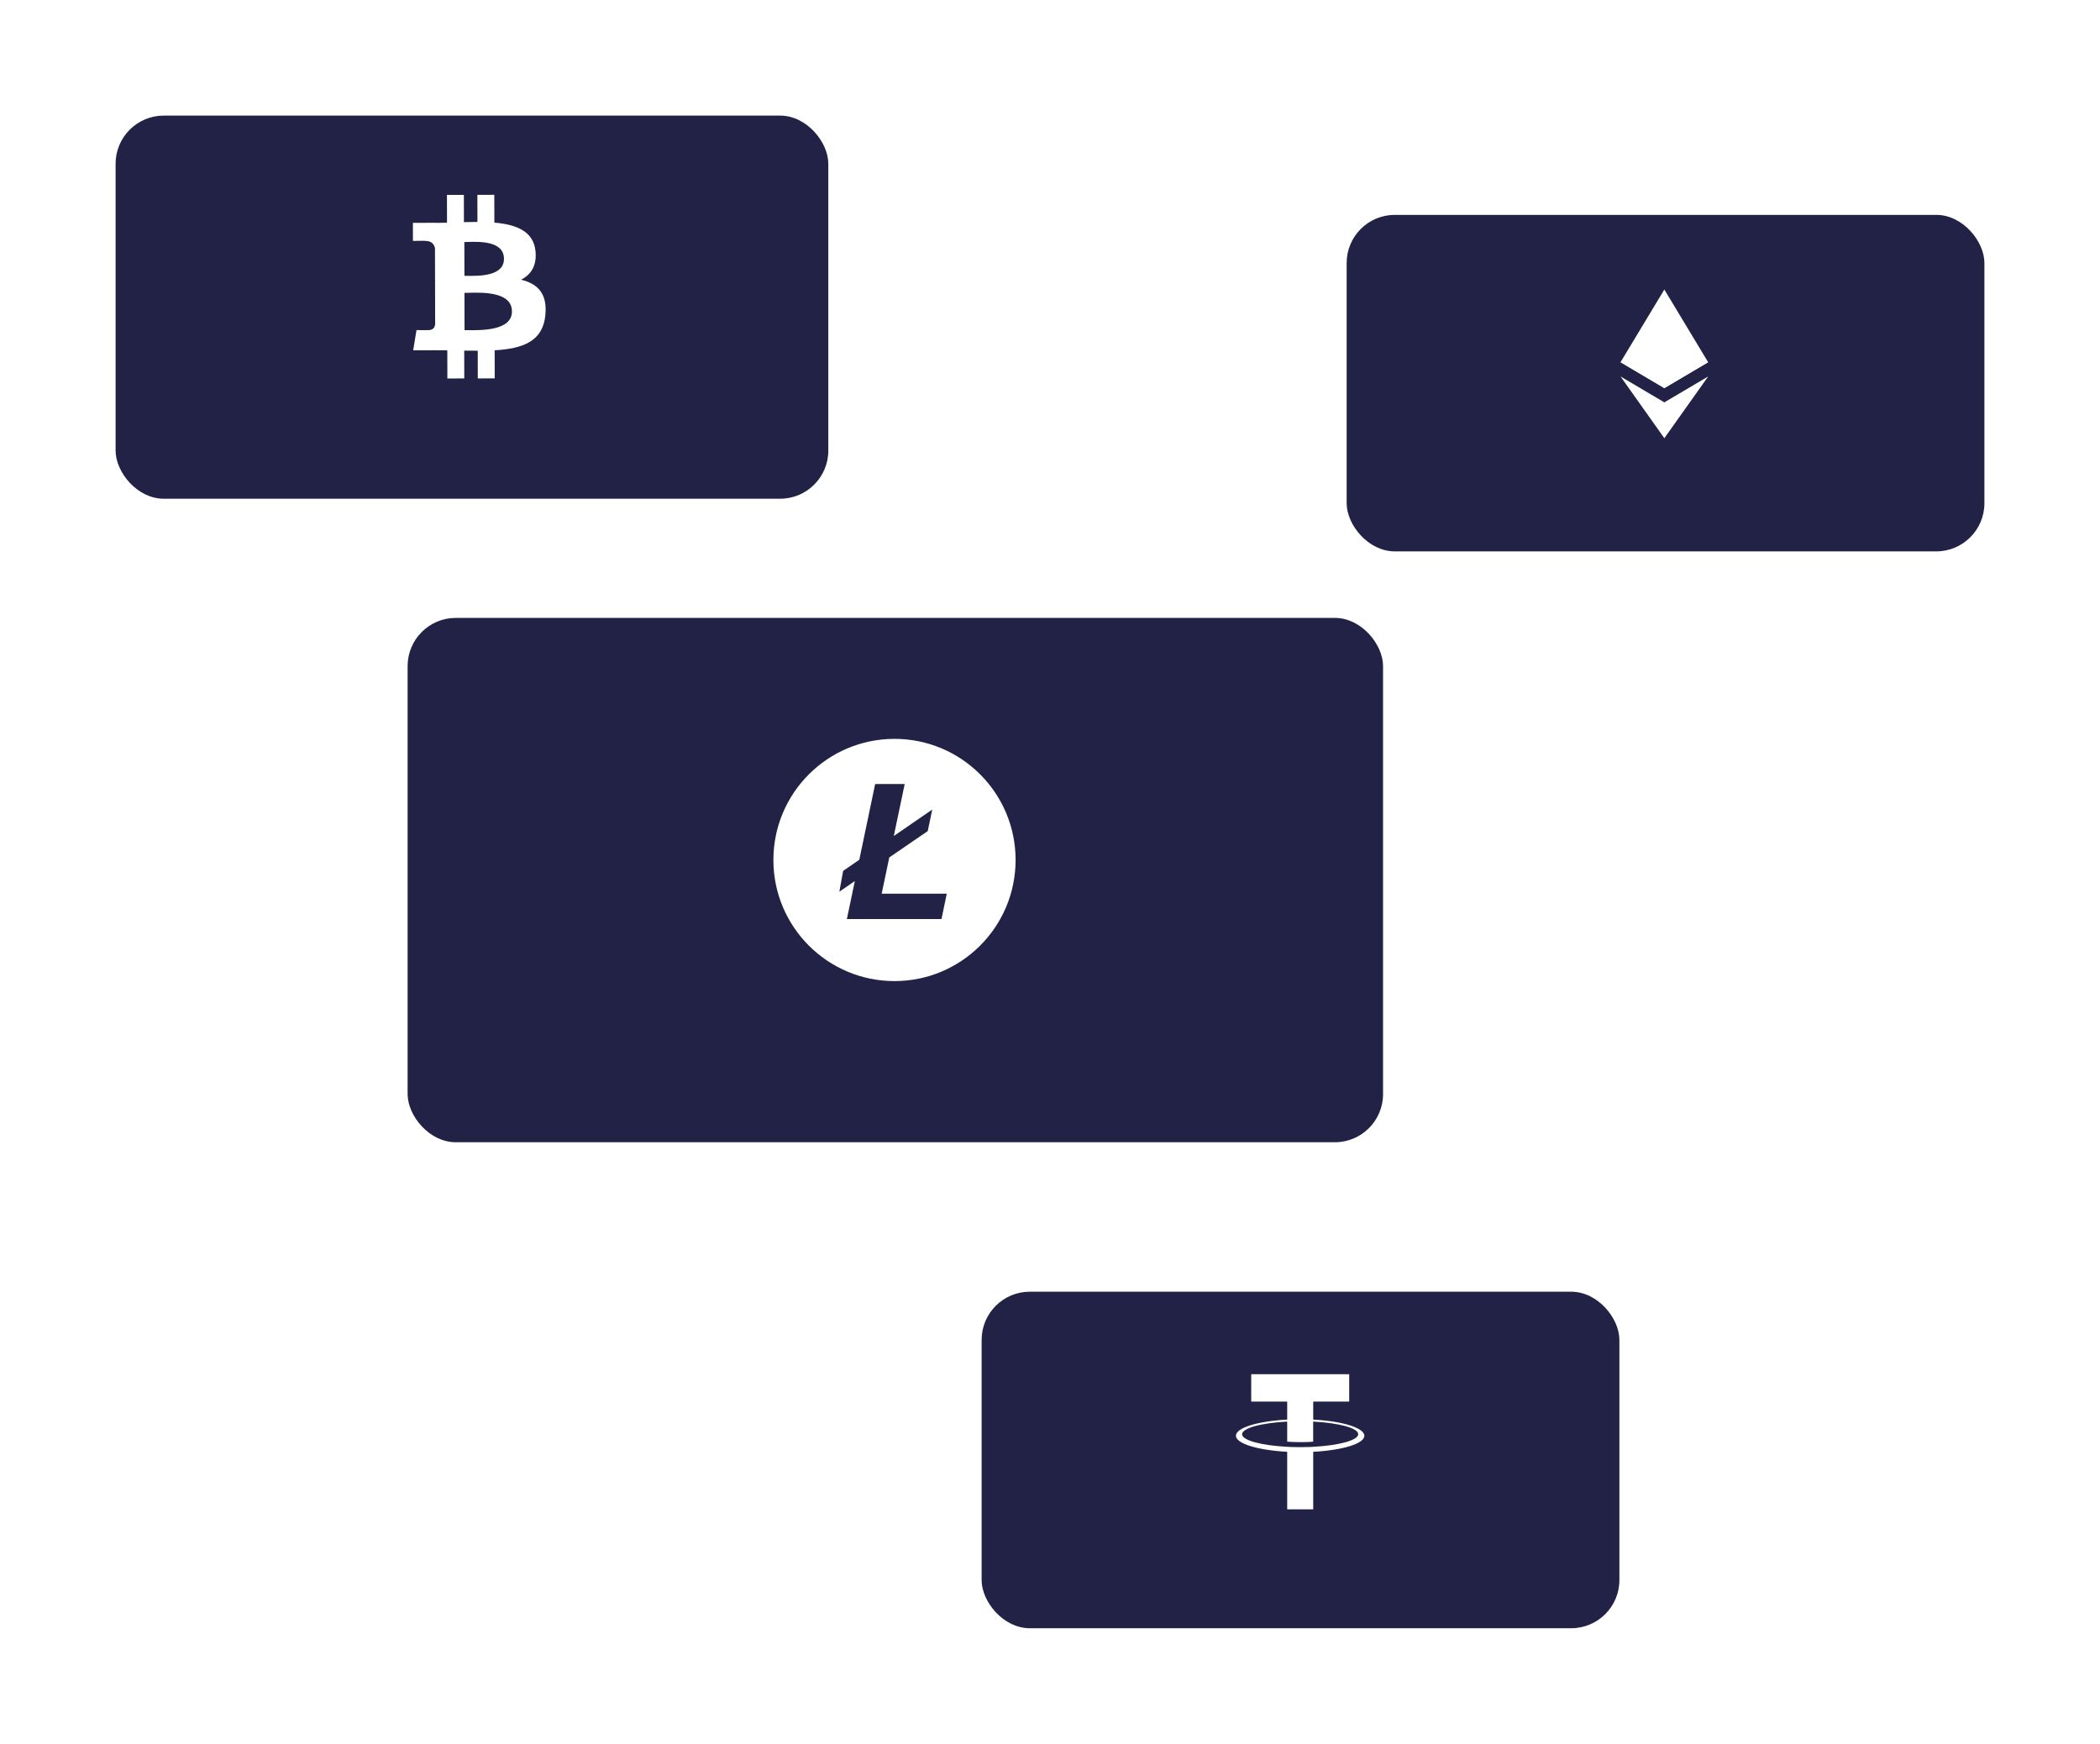
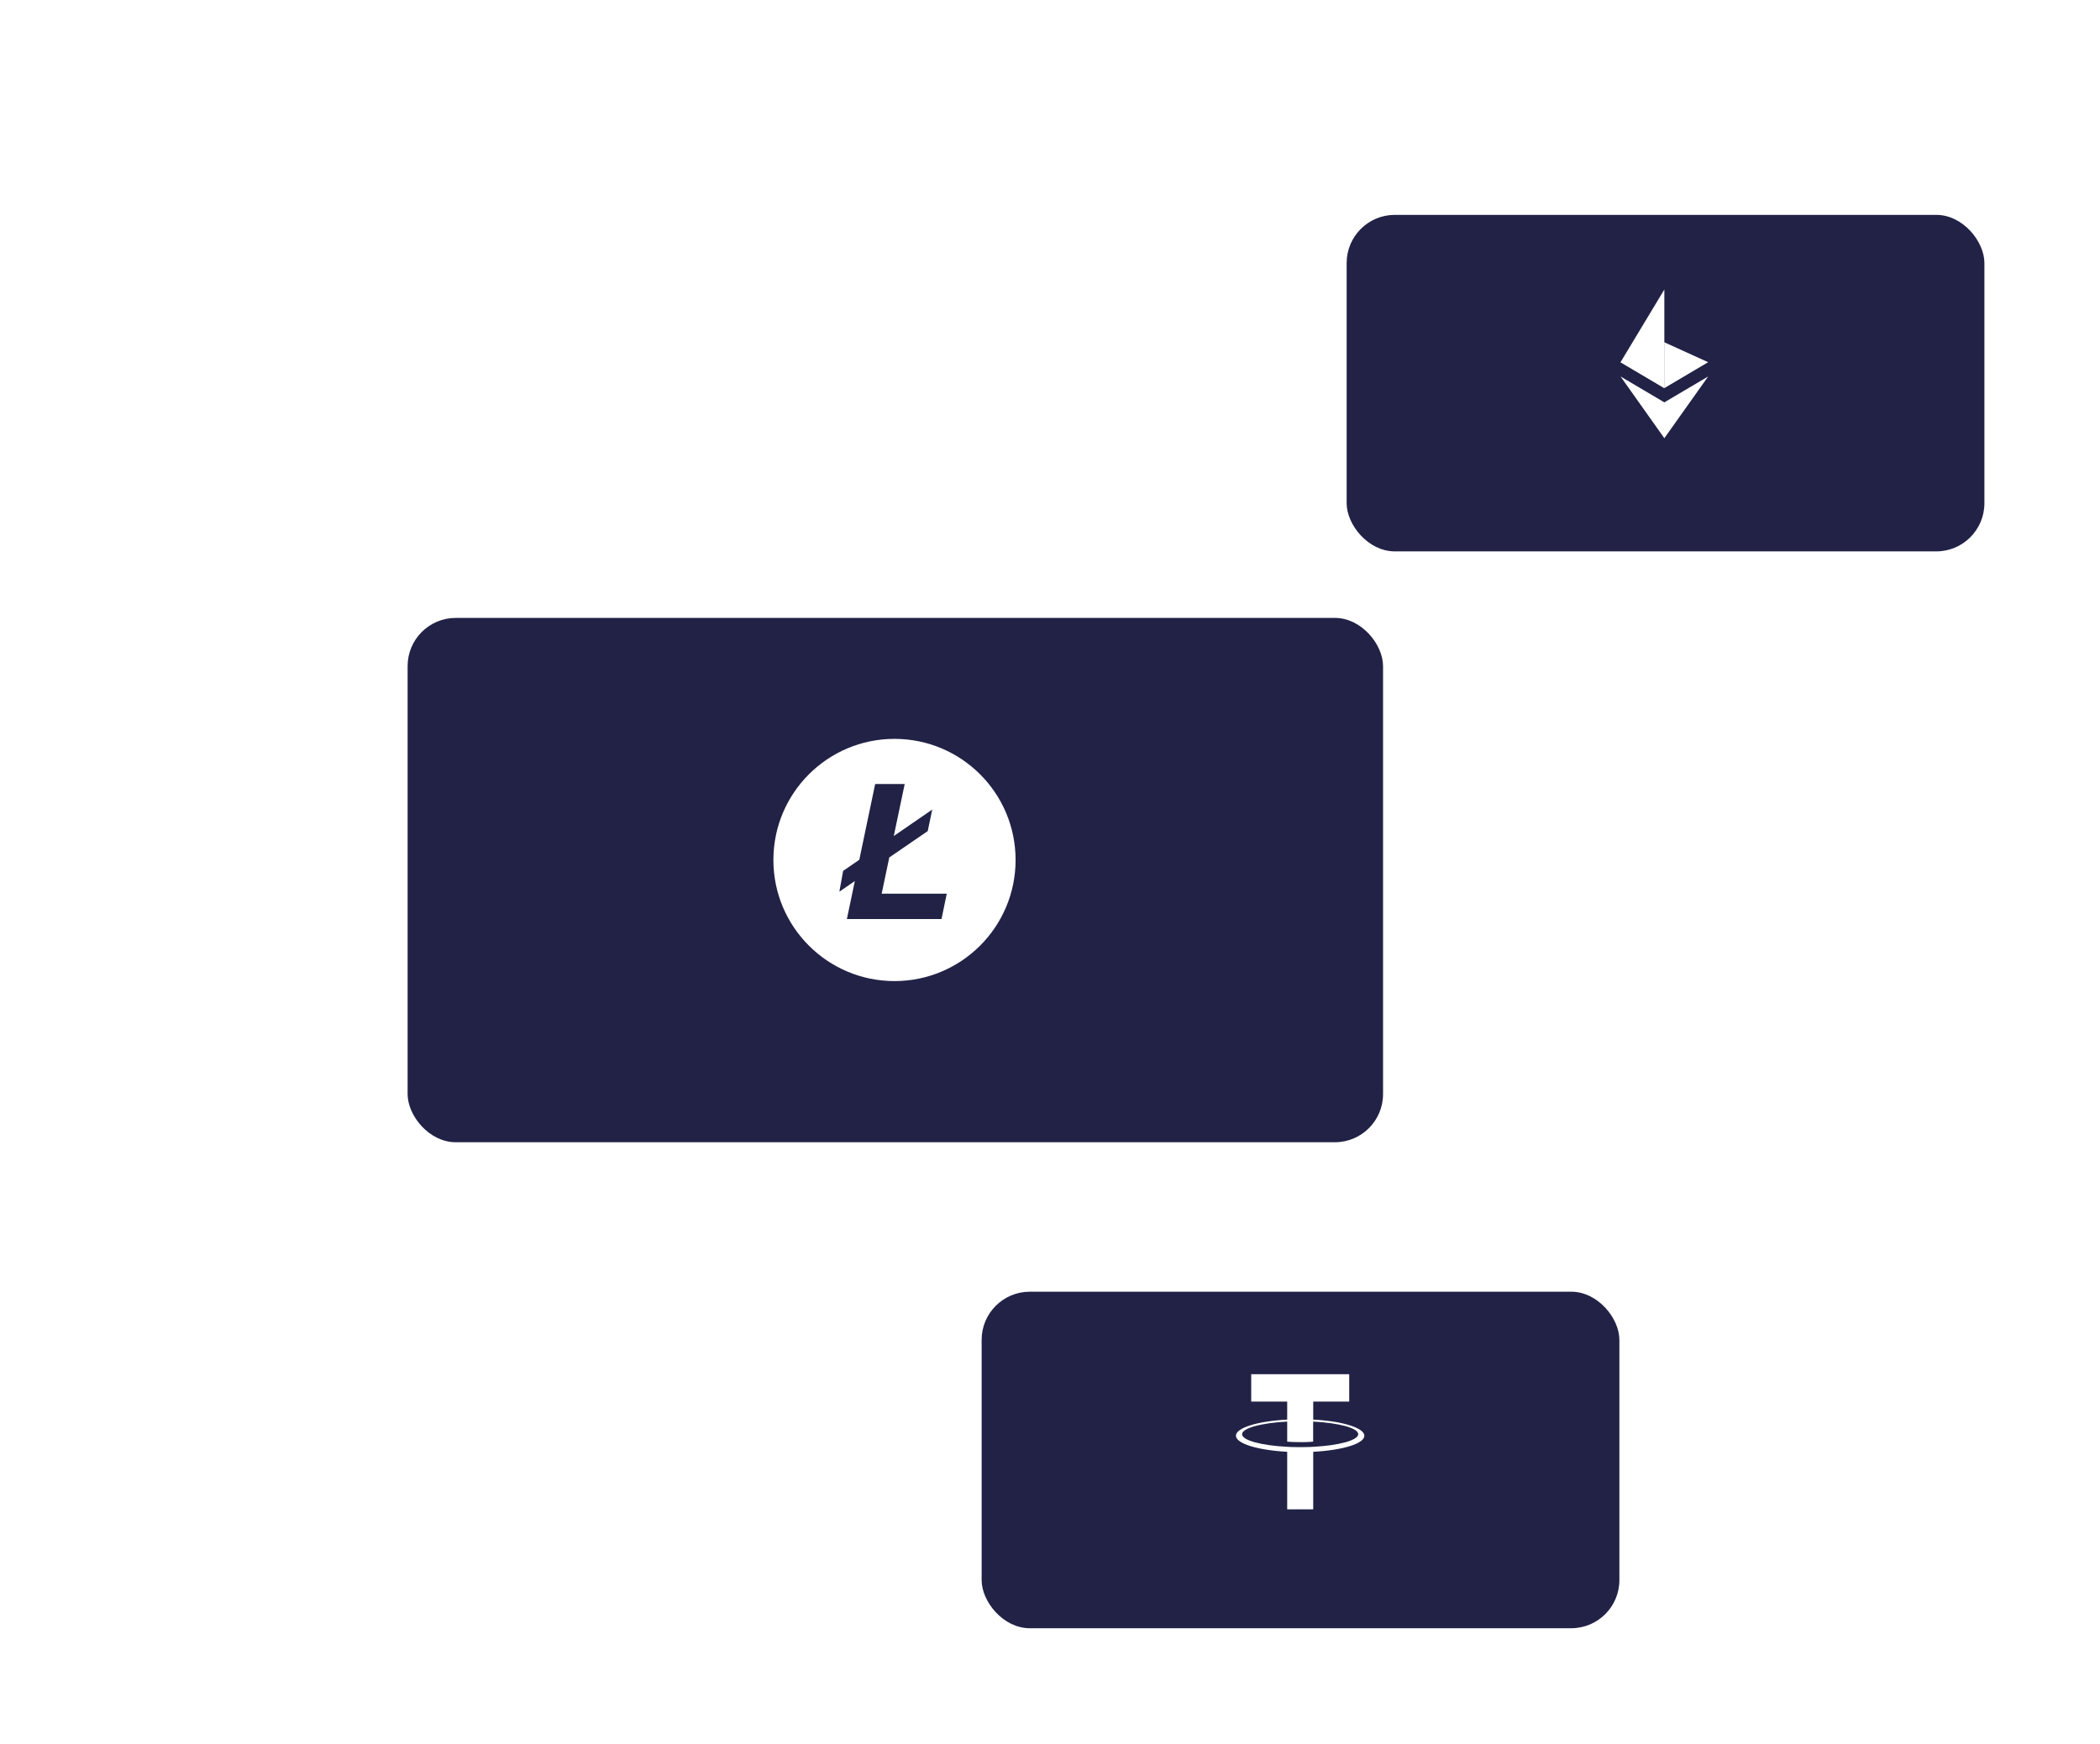
<svg xmlns="http://www.w3.org/2000/svg" width="436" height="362" viewBox="0 0 436 362" fill="none">
  <g filter="url(#filter0_d_80_7623)">
    <rect x="203.805" y="264.159" width="132.411" height="69.861" rx="10" fill="#212246" />
  </g>
  <path fill-rule="evenodd" clip-rule="evenodd" d="M272.649 300.356C272.498 300.37 271.715 300.428 269.973 300.428C268.584 300.428 267.6 300.384 267.246 300.356C261.882 300.082 257.88 299.015 257.88 297.747C257.88 296.478 261.882 295.397 267.246 295.124V299.289C267.596 299.318 268.597 299.39 269.985 299.39C271.651 299.39 272.484 299.304 272.636 299.289V295.124C277.988 295.397 281.99 296.464 281.99 297.732C281.99 299 277.999 300.082 272.649 300.356ZM272.649 294.706V290.972H280.122V285.28H259.774V290.972H267.246V294.706C261.175 295.026 256.605 296.392 256.605 298.05C256.605 299.707 261.175 301.062 267.246 301.393V313.342H272.649V301.393C278.708 301.073 283.265 299.707 283.265 298.064C283.265 296.421 278.708 295.023 272.649 294.707V294.706Z" fill="white" />
  <g filter="url(#filter1_d_80_7623)">
-     <rect x="24" y="20" width="147.973" height="79.536" rx="10" fill="#212246" />
-   </g>
+     </g>
  <path fill-rule="evenodd" clip-rule="evenodd" d="M111.183 52.15C110.773 47.989 107.177 46.602 102.64 46.215L102.627 40.442L99.113 40.451L99.125 46.071C98.203 46.073 97.258 46.094 96.32 46.114L96.308 40.457L92.796 40.464L92.808 46.236C92.047 46.253 91.3 46.269 90.572 46.271L90.571 46.253L85.725 46.262L85.734 50.015C85.734 50.015 88.329 49.959 88.286 50.007C89.709 50.005 90.175 50.83 90.31 51.543L90.325 58.119C90.424 58.119 90.552 58.123 90.697 58.143L90.327 58.144L90.345 67.357C90.284 67.805 90.022 68.52 89.028 68.523C89.073 68.563 86.474 68.528 86.474 68.528L85.785 72.727L90.359 72.717C90.875 72.716 91.386 72.721 91.892 72.725L91.892 72.725L91.893 72.725C92.22 72.728 92.545 72.731 92.868 72.732L92.883 78.572L96.393 78.564L96.381 72.787C97.344 72.805 98.276 72.811 99.187 72.808L99.198 78.558L102.712 78.55L102.7 72.722C108.607 72.37 112.739 70.872 113.238 65.325C113.643 60.857 111.538 58.868 108.183 58.069C110.217 57.026 111.487 55.195 111.182 52.15L111.183 52.15ZM106.289 64.645C106.299 68.65 100.007 68.576 97.13 68.542C96.873 68.539 96.643 68.536 96.447 68.537L96.43 60.801C96.67 60.801 96.961 60.793 97.29 60.785L97.29 60.785C100.238 60.708 106.279 60.552 106.29 64.645L106.289 64.645ZM97.004 57.266C99.406 57.3 104.64 57.373 104.633 53.735C104.625 50.013 99.59 50.158 97.13 50.229C96.854 50.237 96.61 50.244 96.409 50.244L96.425 57.26C96.59 57.26 96.785 57.262 97.004 57.266Z" fill="white" />
  <g filter="url(#filter2_d_80_7623)">
    <rect x="279.59" y="40.606" width="132.411" height="69.861" rx="10" fill="#212246" />
  </g>
-   <path d="M345.548 60.102L345.35 60.777V80.371L345.548 80.569L354.643 75.193L345.548 60.102Z" fill="white" />
  <path d="M345.55 60.102L336.455 75.193L345.55 80.569V71.059V60.102Z" fill="white" />
  <path d="M345.549 83.528L345.438 83.665V90.644L345.549 90.971L354.65 78.155L345.549 83.528Z" fill="white" />
  <path d="M345.55 90.971V83.528L336.455 78.155L345.55 90.971Z" fill="white" />
  <path d="M345.549 80.569L354.644 75.193L345.549 71.059V80.569Z" fill="white" />
  <path d="M336.455 75.193L345.55 80.569V71.059L336.455 75.193Z" fill="white" />
  <g filter="url(#filter3_d_80_7623)">
    <rect x="84.629" y="124.277" width="202.518" height="108.853" rx="10" fill="#212246" />
  </g>
  <path d="M185.714 153.389C171.829 153.389 160.572 164.645 160.572 178.531C160.572 192.417 171.829 203.673 185.714 203.673C199.6 203.673 210.857 192.417 210.857 178.531C210.857 164.645 199.6 153.389 185.714 153.389ZM195.474 190.792H175.829L177.48 182.909L174.27 185.11L175.05 180.797L178.408 178.485L181.701 162.763H187.834L185.566 173.559L193.551 168.064L192.615 172.533L184.632 178.006L183.053 185.526H196.565L195.474 190.792Z" fill="white" />
  <defs>
    <filter id="filter0_d_80_7623" x="180.505" y="244.859" width="179.01" height="116.461" filterUnits="userSpaceOnUse" color-interpolation-filters="sRGB">
      <feFlood flood-opacity="0" result="BackgroundImageFix" />
      <feColorMatrix in="SourceAlpha" type="matrix" values="0 0 0 0 0 0 0 0 0 0 0 0 0 0 0 0 0 0 127 0" result="hardAlpha" />
      <feOffset dy="4" />
      <feGaussianBlur stdDeviation="11.65" />
      <feComposite in2="hardAlpha" operator="out" />
      <feColorMatrix type="matrix" values="0 0 0 0 0 0 0 0 0 0 0 0 0 0 0 0 0 0 0.15 0" />
      <feBlend mode="normal" in2="BackgroundImageFix" result="effect1_dropShadow_80_7623" />
      <feBlend mode="normal" in="SourceGraphic" in2="effect1_dropShadow_80_7623" result="shape" />
    </filter>
    <filter id="filter1_d_80_7623" x="0.7" y="0.7" width="194.573" height="126.136" filterUnits="userSpaceOnUse" color-interpolation-filters="sRGB">
      <feFlood flood-opacity="0" result="BackgroundImageFix" />
      <feColorMatrix in="SourceAlpha" type="matrix" values="0 0 0 0 0 0 0 0 0 0 0 0 0 0 0 0 0 0 127 0" result="hardAlpha" />
      <feOffset dy="4" />
      <feGaussianBlur stdDeviation="11.65" />
      <feComposite in2="hardAlpha" operator="out" />
      <feColorMatrix type="matrix" values="0 0 0 0 0 0 0 0 0 0 0 0 0 0 0 0 0 0 0.15 0" />
      <feBlend mode="normal" in2="BackgroundImageFix" result="effect1_dropShadow_80_7623" />
      <feBlend mode="normal" in="SourceGraphic" in2="effect1_dropShadow_80_7623" result="shape" />
    </filter>
    <filter id="filter2_d_80_7623" x="256.29" y="21.306" width="179.01" height="116.461" filterUnits="userSpaceOnUse" color-interpolation-filters="sRGB">
      <feFlood flood-opacity="0" result="BackgroundImageFix" />
      <feColorMatrix in="SourceAlpha" type="matrix" values="0 0 0 0 0 0 0 0 0 0 0 0 0 0 0 0 0 0 127 0" result="hardAlpha" />
      <feOffset dy="4" />
      <feGaussianBlur stdDeviation="11.65" />
      <feComposite in2="hardAlpha" operator="out" />
      <feColorMatrix type="matrix" values="0 0 0 0 0 0 0 0 0 0 0 0 0 0 0 0 0 0 0.15 0" />
      <feBlend mode="normal" in2="BackgroundImageFix" result="effect1_dropShadow_80_7623" />
      <feBlend mode="normal" in="SourceGraphic" in2="effect1_dropShadow_80_7623" result="shape" />
    </filter>
    <filter id="filter3_d_80_7623" x="61.329" y="104.977" width="249.118" height="155.453" filterUnits="userSpaceOnUse" color-interpolation-filters="sRGB">
      <feFlood flood-opacity="0" result="BackgroundImageFix" />
      <feColorMatrix in="SourceAlpha" type="matrix" values="0 0 0 0 0 0 0 0 0 0 0 0 0 0 0 0 0 0 127 0" result="hardAlpha" />
      <feOffset dy="4" />
      <feGaussianBlur stdDeviation="11.65" />
      <feComposite in2="hardAlpha" operator="out" />
      <feColorMatrix type="matrix" values="0 0 0 0 0 0 0 0 0 0 0 0 0 0 0 0 0 0 0.15 0" />
      <feBlend mode="normal" in2="BackgroundImageFix" result="effect1_dropShadow_80_7623" />
      <feBlend mode="normal" in="SourceGraphic" in2="effect1_dropShadow_80_7623" result="shape" />
    </filter>
  </defs>
</svg>